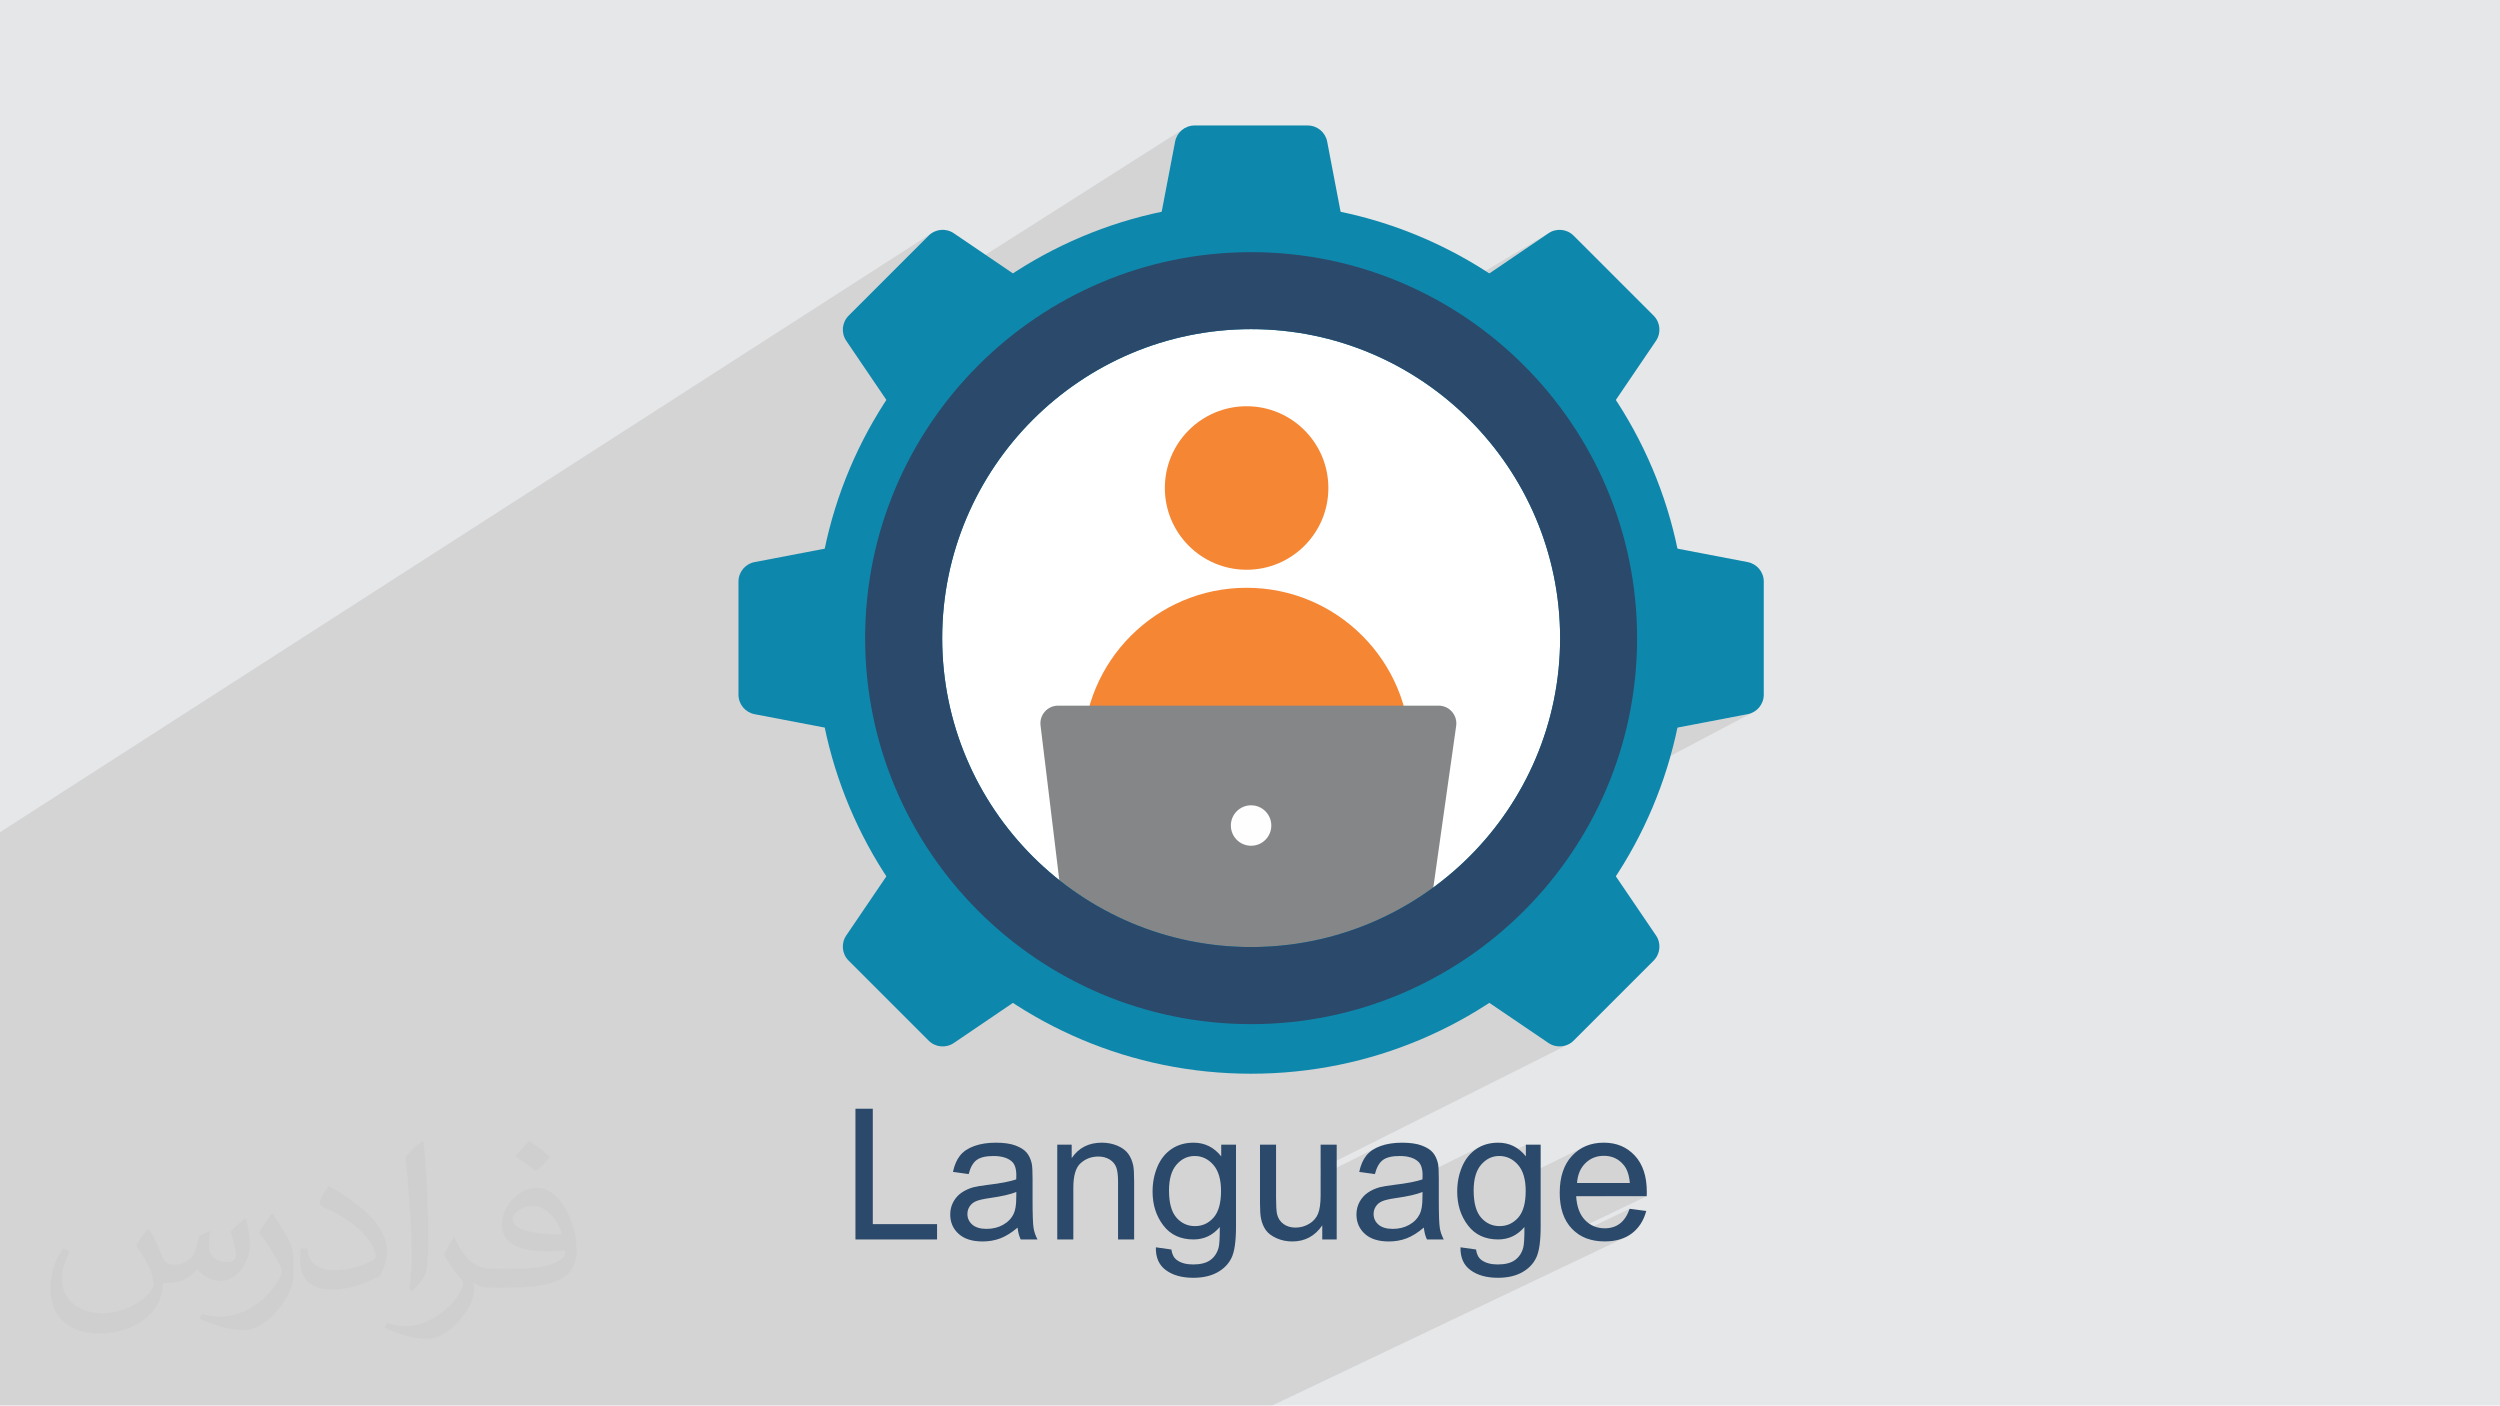
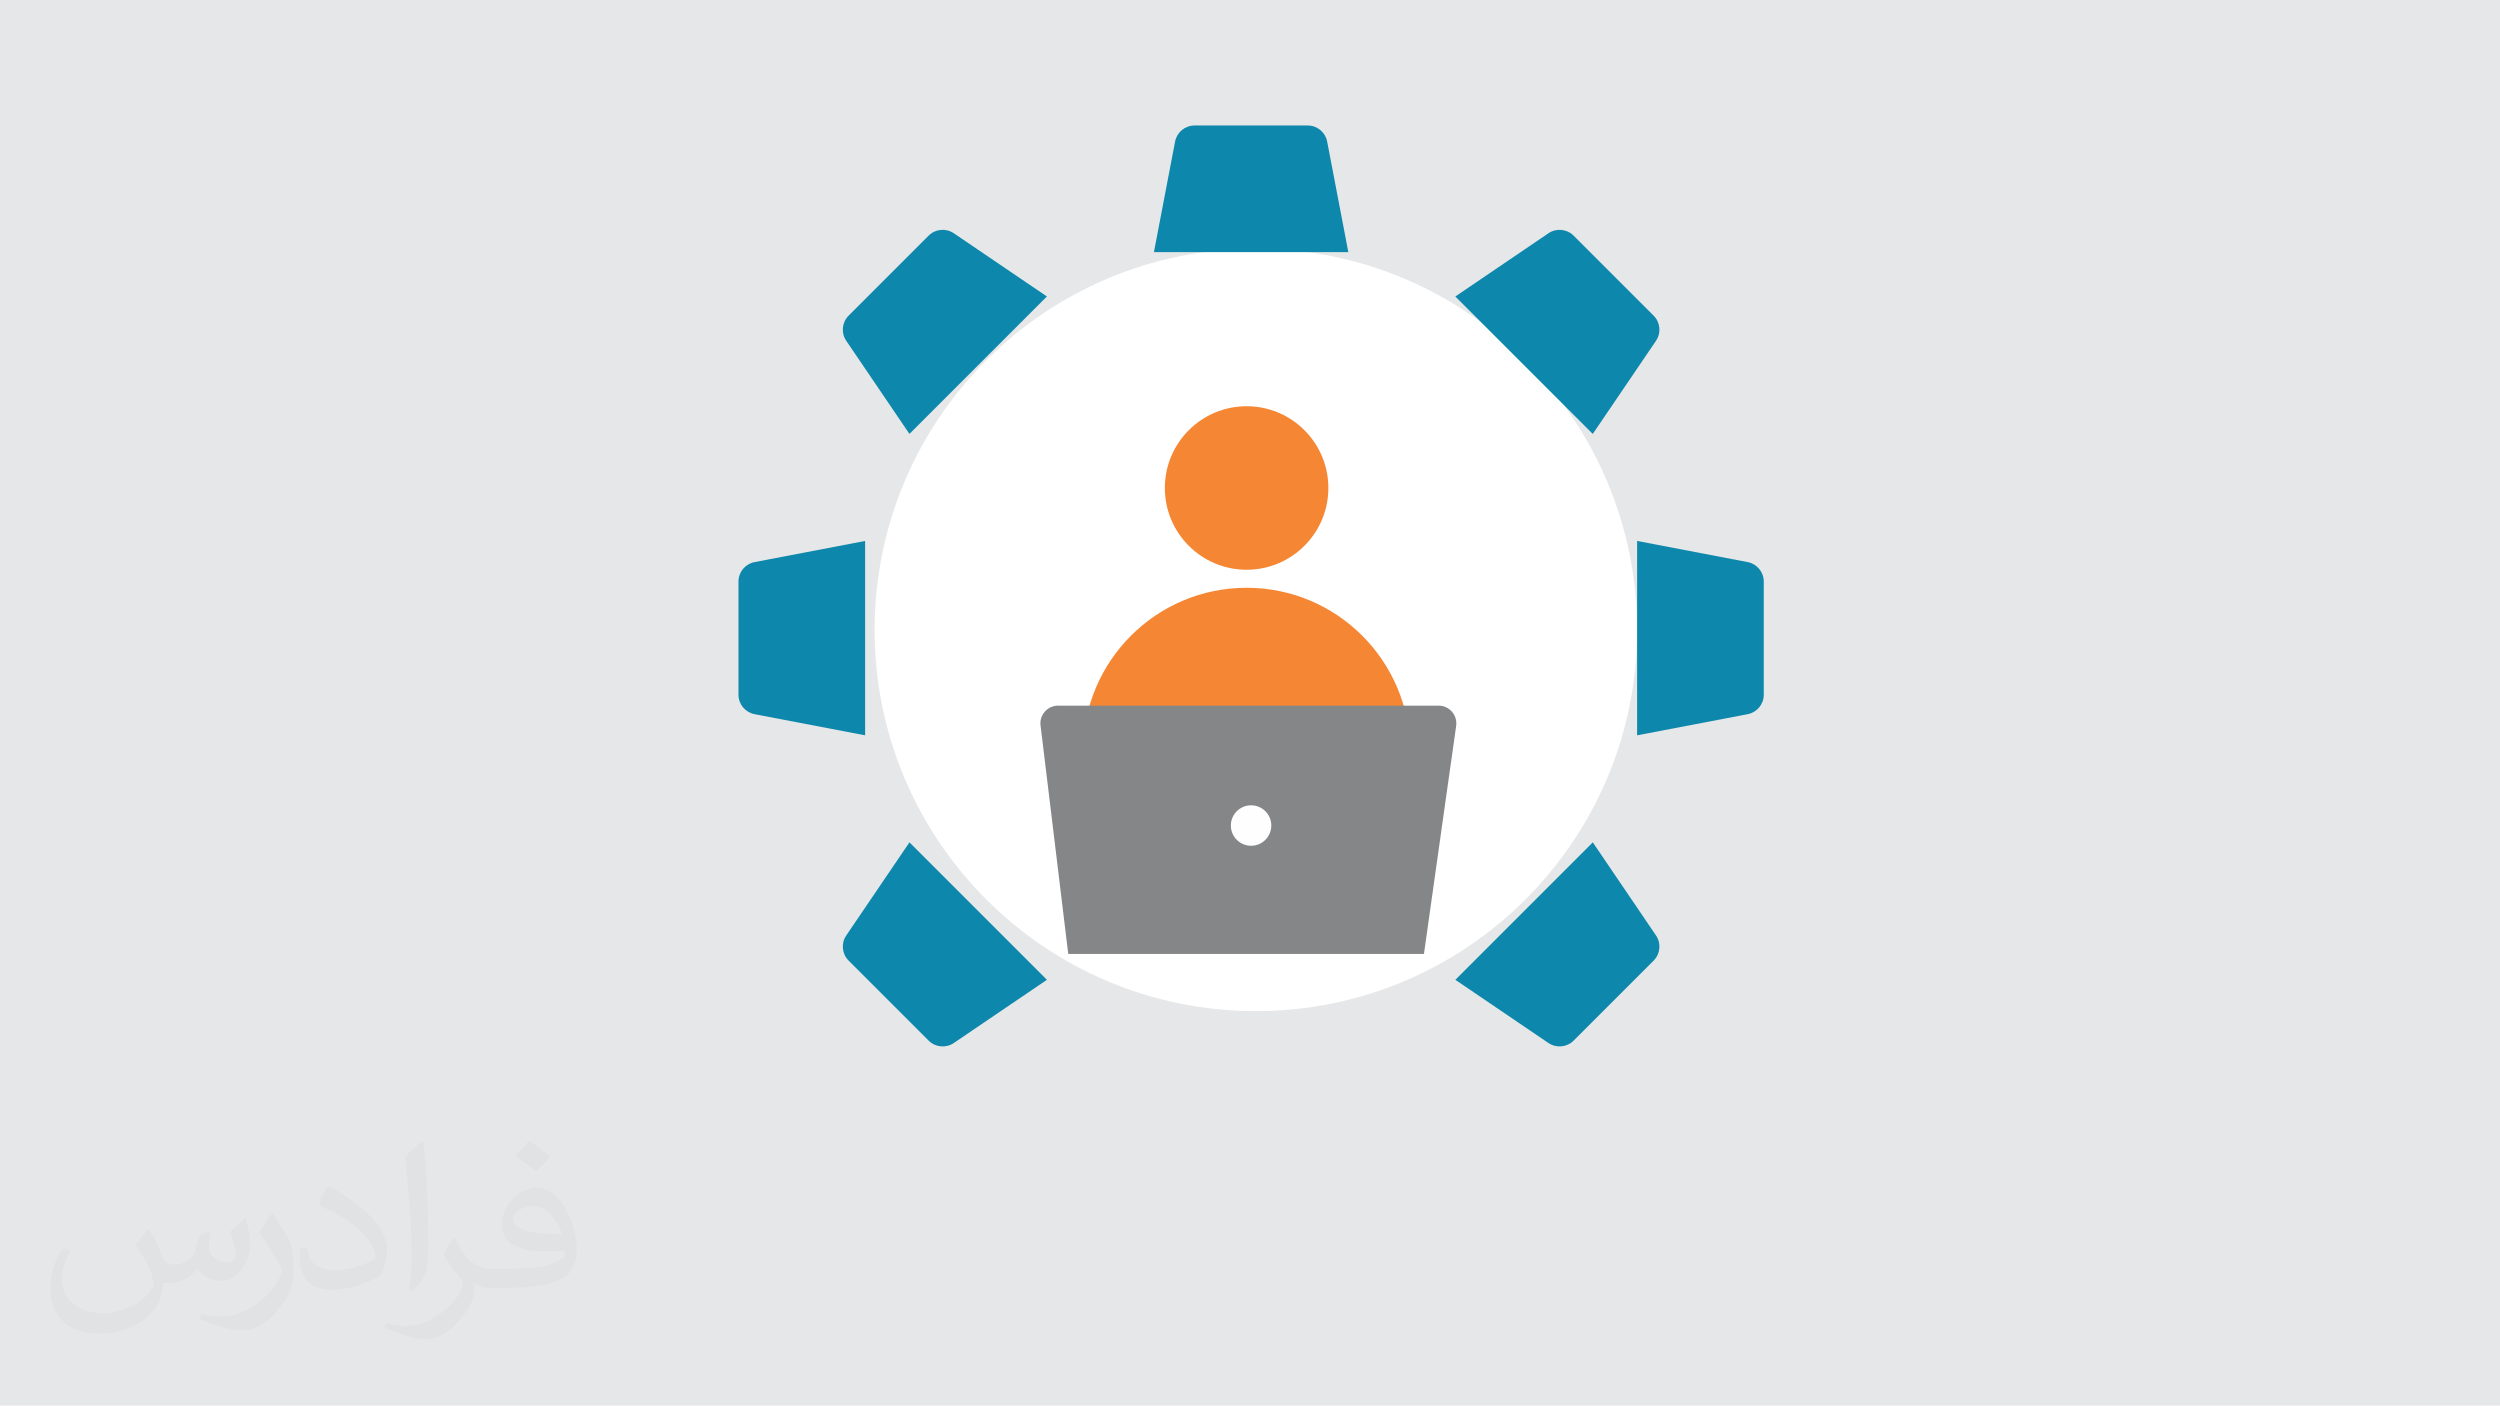
<svg xmlns="http://www.w3.org/2000/svg" xml:space="preserve" width="3.705in" height="2.083in" version="1.1" style="shape-rendering:geometricPrecision; text-rendering:geometricPrecision; image-rendering:optimizeQuality; fill-rule:evenodd; clip-rule:evenodd" viewBox="0 0 3702 2081.31">
  <defs>
    <style type="text/css">
   
    .fil5 {fill:#F58634}
    .fil0 {fill:#E6E7E8}
    .fil7 {fill:#FEFEFE;fill-rule:nonzero}
    .fil6 {fill:#848688;fill-rule:nonzero}
    .fil8 {fill:#0D88AC;fill-rule:nonzero}
    .fil3 {fill:#2B496A;fill-rule:nonzero}
    .fil4 {fill:white;fill-rule:nonzero}
    .fil2 {fill:#373435;fill-opacity:0.031}
    .fil1 {fill:#373435;fill-opacity:0.102}
   
  </style>
  </defs>
  <g id="Layer_x0020_1">
    <polygon class="fil0" points="-0,0 3702,0 3702,2081.31 -0,2081.31 " />
-     <path class="fil1" d="M654.73 2081.31l-2.28 0 -74.81 0 -14.62 0 -17.04 0 -95.13 0 -21.38 0 -10.53 0 -40.24 0 -12.15 0 -29.33 0 -0.26 0 -25.3 0 -2.73 0 -65.88 0 -7.64 0 -0.16 0 -6.47 0 -12.58 0 -96.54 0 -44 0 -62.85 0 -12.8 0 0 -68.46 0 -24.17 0 -43.06 0 -3.4 0 -15.4 0 -25.18 0 -39.57 0 -9.78 0 -13.87 0 -67.98 0 -46.86 0 -0.03 0 -9.37 0 -7.39 0 -18.67 0 -3.52 0 -13.8 0 -81.71 0 -44.72 0 -11.48 0 -14.85 0 -3.45 0 -37.62 0 -38.57 0 -10.29 0 -0.17 0 -75.85 0 -37.33 0 -9.35 0 -3.39 0 -31.25 0 -17.78 0 -2.4 0 -17.59 0 -0.68 1379.1 -886.71 -3.98 3.34 -55.49 55.48 -7.51 7.52 -55.49 55.48 -3.34 3.98 -2.53 4.4 -1.71 4.71 -0.89 4.9 -0.05 4.98 0.8 4.94 1.66 4.79 2.53 4.54 1.8 2.65 499.36 -317.58 -4.09 2.84 -3.55 3.49 -2.93 4.06 -2.22 4.57 -1.42 5 -31.32 163.71 287.86 0 -21.86 13.31 20.5 4.74 27.11 7.72 26.55 9 25.95 10.25 25.32 11.47 24.64 12.64 2.8 1.61 165.37 -98.72 -137.9 93.62 98.01 98.01 7.51 7.51 98.01 98.01 -15.75 8.99 12.25 21.28 12.64 24.64 11.47 25.32 10.25 25.95 9 26.54 7.72 27.11 1.78 7.68 16.29 -9.05 0 287.85 163.7 -31.31 5 -1.42 4.57 -2.22 -219.57 116.11 -10.2 22.52 -12.64 24.64 -13.78 23.93 -14.77 23.01 32.05 -16.78 -98.01 98.02 -7.51 7.51 -98.01 98.03 137.9 93.61 4.54 2.53 4.8 1.66 4.94 0.8 4.98 -0.05 4.9 -0.89 4.7 -1.71 -366.24 183.74 0 10.35 82.17 -41.15 -2.94 1.57 -2.74 1.7 -2.54 1.83 -2.33 1.97 -2.13 2.1 -1.93 2.23 -1.76 2.39 -1.63 2.57 -1.5 2.75 -1.37 2.93 -1.24 3.11 -1.11 3.29 -0.99 3.47 -0.75 3.18 37.12 -18.53 2.41 -1.2 2.69 -1.01 2.97 -0.83 3.25 -0.65 3.52 -0.46 3.8 -0.28 4.07 -0.09 4.36 0.13 4.08 0.37 3.81 0.63 3.53 0.88 3.26 1.12 2.97 1.38 2.7 1.63 2.42 1.88 1.59 1.62 1.37 1.89 1.16 2.15 0.95 2.42 0.74 2.69 0.53 2.95 0.31 3.22 0.11 3.48 86.83 -42.97 -3.68 1.88 -3.52 2.17 -3.35 2.43 -3.14 2.67 -2.94 2.91 -2.73 3.15 -2.53 3.39 -2.32 3.63 -2.12 3.87 -1.91 4.12 -1.7 4.29 -1.47 4.39 -0.13 0.45 43.8 -21.59 3.44 -1.4 3.6 -1 3.74 -0.6 3.89 -0.2 3.95 0.2 0.61 0.1 34.67 -17.08 0 17.3 -16.29 8 1.66 1.43 2.93 3.06 2.68 3.46 2.32 3.85 1.96 4.25 1.61 4.65 0.2 0.79 89.18 -43.6 -2.82 1.45 -2.74 1.6 -2.65 1.75 -2.57 1.9 -2.49 2.06 -2.4 2.21 -2.32 2.37 -2.2 2.49 -2.06 2.62 -1.92 2.74 -1.77 2.87 -1.63 2.99 -1.49 3.12 -1.35 3.24 -1.2 3.36 -0.54 1.77 43.07 -20.98 3.36 -1.54 3.52 -1.2 3.68 -0.85 3.84 -0.52 4.01 -0.17 4.41 0.22 4.2 0.65 3.99 1.07 3.78 1.5 3.57 1.94 3.36 2.36 3.14 2.79 2.93 3.22 1.75 2.35 1.58 2.63 1.4 2.9 1.22 3.18 1.03 3.45 0.85 3.73 0.66 4.01 0.48 4.29 -40.34 19.45 65.34 0 -107.35 51.5 1.2 1.08 2.5 2 1.38 0.98 77 -36.9 -1.41 3.66 -1.53 3.4 -1.65 3.14 -1.77 2.88 -1.89 2.63 -2.01 2.36 -2.13 2.11 -2.25 1.85 -2.36 1.62 -2.48 1.4 -41.51 19.84 2.87 0.87 3.29 0.81 3.39 0.66 3.49 0.52 3.59 0.37 3.69 0.22 3.78 0.07 5.96 -0.18 5.69 -0.56 5.41 -0.93 5.14 -1.29 4.87 -1.67 4.6 -2.04 -524.19 249.63 -16.97 0 -25.42 0 -4.8 0 -1.4 0 -12.32 0 -17.63 0 -9.94 0 -0.98 0 -2.04 0 -10.05 0 -13.16 0 -8.08 0 -30.78 0 -9.48 0 -10.58 0 -0.76 0 -16.38 0 -12.48 0 -1.66 0 -5.05 0 -3.99 0 -9.53 0 -28.35 0 -6.73 0 -9.71 0 -7.43 0 -1.04 0 -0.58 0 -29.96 0 -0.55 0 -4.87 0 -1.9 0 -6.86 0 -2.48 0 -19.16 0 -0.13 0 -16.76 0 -2.52 0 -8.58 0 -4.36 0 -4.63 0 -22.11 0 -1.68 0 -4.64 0 -4.87 0 -5.34 0 -0.05 0 -2.3 0 -3.3 0 -0.06 0 -11 0 -3.14 0 -9.22 0 -0.92 0 -0.55 0 -0.06 0 -5.41 0 -6.54 0 -3.64 0 -0.57 0 -0.93 0 -12.61 0 -0.5 0 -8.04 0 -0.22 0 -4.87 0 -1.24 0 -1.05 0 -3.04 0 -5.86 0 -7.81 0 -12.23 0 -0.78 0 -6.33 0 -5.31 0 -12.3 0 -3.78 0 -0.12 0 -6.57 0 -5.35 0 -0.78 0 -6.56 0 -23.99 0 -4.36 0 -5.25 0 -2.05 0 -0.37 0 -7.6 0 -11.91 0 -7.39 0 -4.05 0 -1.99 0 -17.27 0 -32.11 0 -1.75 0 -1.85 0 -11.06 0 -9.93 0 -63.26 0 -0.36 0 -9.58 0 -11.28 0 -0.79 0 -1.14 0 -0.05 0 -28.11 0 -2.59 0 -5.93 0 -0.09 0 -7.91 0 -7.36 0 -7.82 0 -13.42 0 -9.88 0 -0.82 0 -4.13 0 -0.66 0 -0.52 0 -11.24 0 -15.34 0 -1.61 0 -0 0 -15.25 0 -13.42 0 -3.37 0 -6.09 0 -13.92 0 -1.31 0 -1.89 0 -6.23 0 -0.96 0 -2.95 0 -5.59 0 -0.04 0 -13.97 0 -6.65 0 -2 0 -4.76 0 -4.36 0 -0.12 0 -0.26 0 -2.14 0 -8.6 0 -2.52 0 -3.64 0 -13.06 0 -7.35 0 -0.63 0 -5.14 0 -0.73 0 -12.82 0 -9.59 0 -0.03 0 -16.75 0 -13.19 0 -0.44 0 -13.24 0 -0.96 0 -4.99 0 -28.52 0 -6.64 0 -31.93 0 -24.39 0zm1451.79 -341.07l-96.57 47.8 96.57 -47.8z" />
    <path class="fil2" d="M221.49 1821.86c6.99,10.99 11.99,20.98 15.99,31.97 3,6.99 5,18.98 20.98,18.98 5,0 10.99,-1 16.98,-5 6.99,-3 11.99,-8.99 13.99,-16.98l5.99 -20.98 14.99 -6.99 1 1c-2,7.99 -2,14.99 -2,20.98 0,17.98 14.99,23.98 26.98,23.98 6.99,0 12.99,-3 12.99,-9.99 0,-7.99 -4,-21.98 -7.99,-34.97 6.99,-6.99 13.99,-13.99 21.98,-19.98l1 1c4,14.99 5.99,29.97 5.99,39.96 0,9.99 -4,19.98 -7.99,26.98 -6.99,13.99 -19.98,24.98 -35.97,24.98 -11.99,0 -24.98,-5.99 -33.97,-16.98l-1 0c-8.99,10.99 -21.98,19.98 -42.96,19.98l-6.99 0c-1,13.99 -4,23.98 -8.99,32.97 -12.99,24.98 -49.95,41.96 -84.94,41.96 -48.96,0 -72.95,-27.97 -72.95,-65.94 0,-22.98 6.99,-44.96 18.98,-59.95l9.99 4c-6.99,13.99 -11.99,26.98 -11.99,39.96 0,34.97 28.97,51.95 60.95,51.95 29.97,0 67.95,-19.98 74.94,-41.96 -2,-24.98 -11.99,-35.97 -25.98,-58.95 4,-6.99 9.99,-14.99 16.98,-22.98l1 0 0 0 2 1 0 0 0.02 -0.01 -0.01 0.01 0 0 0 0zm562.54 -131.89c9.99,5.99 19.98,13.99 29.97,22.98 -5.99,7.99 -11.99,14.99 -20.98,20.98 -9.99,-7.99 -19.98,-14.99 -29.97,-21.98 6.99,-7.99 13.99,-14.99 19.98,-21.98l1 0 0 0 0 0zm5 95.93c-16.98,0 -29.97,10.99 -29.97,18.98 0,16.98 32.97,22.98 72.95,22.98 -5,-19.98 -21.98,-41.96 -42.96,-41.96l-0.01 0zm-36.97 92.93c21.98,0 40.96,-1 54.95,-4 15.99,-4 29.97,-11.99 29.97,-17.98 0,-2 0,-3 -1,-5 -8.99,1 -18.98,1 -28.97,1 -28.97,0 -51.95,-6.99 -59.95,-22.98 -2,-4 -4,-9.99 -4,-14.99 0,-15.99 6.99,-31.97 18.98,-41.96 9.99,-8.99 20.98,-13.99 32.97,-13.99 19.98,0 36.97,16.98 47.96,41.96 5.99,13.99 10.99,29.97 10.99,50.95 0,13.99 -4,24.98 -11.99,33.97 -15.99,14.99 -44.96,20.98 -89.93,20.98l-19.98 0 0 0 -5 0c-10.99,0 -18.98,-2 -24.98,-6.99l-1 0c0,2 1,5 1,6.99 0,9.99 -3,22.98 -9.99,32.97 -19.98,29.97 -41.96,42.96 -59.95,42.96 -18.98,0 -41.96,-6.99 -62.94,-16.98l4 -6.99c6.99,3 15.99,5 28.97,5 33.97,0 77.94,-32.97 83.94,-63.94 -1,-3 -3,-5.99 -6.99,-9.99 -9.99,-11.99 -15.99,-21.98 -21.98,-31.97 5,-9.99 9.99,-17.98 13.99,-24.98l2 0c13.99,28.97 27.97,45.96 56.95,45.96l4 0 0 0 20.98 0 0 0 -3 0 0 0 0 0zm-145.88 30.97c2,-13.99 3,-28.97 3,-42.96l0 -20.98c0,-38.96 -5,-95.93 -8.99,-132.89 6.99,-7.99 16.98,-16.98 24.98,-22.98l2 1c5,46.96 6.99,100.92 6.99,150.88 0,12.99 -1,25.98 -2,34.97 -1,11.99 -7.99,20.98 -21.98,34.97l-3 -1 0 0 -1 -1 0 0 0 0zm-150.88 -61.96c1,17.98 9.99,32.97 40.96,32.97 19.98,0 35.97,-5 54.95,-13.99 3,-2 5,-3 5,-5 0,-11.99 -8.99,-26.98 -23.98,-40.96 -13.99,-12.99 -33.97,-24.98 -50.95,-31.97 -5.99,-3 -7.99,-5 -7.99,-7.99 0,-5 6.99,-16.98 12.99,-23.98l2 0c19.98,10.99 42.96,26.98 59.95,43.96 14.99,15.99 24.98,32.97 24.98,50.95 0,12.99 -4,25.98 -10.99,37.97 -21.98,10.99 -45.96,19.98 -69.95,19.98 -28.97,0 -47.96,-12.99 -47.96,-44.96 0,-3 0,-8.99 1,-15.99l9.99 0 0 0 0 -1 0 0 0 0 0.01 0zm-51.95 -51.95l17.98 28.97c6.99,10.99 12.99,21.98 12.99,40.96l0 23.98c0,18.98 -11.99,38.96 -31.97,59.95 -14.99,13.99 -28.97,19.98 -41.96,19.98 -18.98,0 -39.96,-5.99 -64.94,-16.98l3 -6.99c7.99,2 16.98,4 27.97,4 34.97,0 71.95,-25.98 87.93,-57.95 2,-4 3,-6.99 3,-8.99 0,-4 -2,-7.99 -4,-10.99 -8.99,-16.98 -18.98,-32.97 -29.97,-46.96 5.99,-8.99 11.99,-17.98 17.98,-26.98l2 0 0 0 0 -2 0 0 0 0 -0.01 0z" />
    <g id="_2587974541168">
-       <path class="fil3" d="M1266.75 1835.37l0 -193.58 25.68 0 0 170.88 95.17 0 0 22.72 -120.86 0 0 -0.02zm240.14 -17.57c-8.83,7.53 -17.35,12.8 -25.52,15.91 -8.15,3.11 -16.9,4.64 -26.28,4.64 -15.4,0 -27.25,-3.74 -35.54,-11.26 -8.29,-7.49 -12.45,-17.08 -12.45,-28.75 0,-6.85 1.58,-13.11 4.69,-18.79 3.15,-5.67 7.25,-10.18 12.3,-13.6 5.09,-3.43 10.77,-6.04 17.12,-7.81 4.69,-1.22 11.76,-2.38 21.18,-3.56 19.19,-2.26 33.4,-5.01 42.45,-8.16 0.09,-3.24 0.12,-5.33 0.12,-6.18 0,-9.63 -2.25,-16.45 -6.75,-20.41 -6.08,-5.37 -15.14,-8.02 -27.13,-8.02 -11.23,0 -19.51,1.98 -24.83,5.9 -5.37,3.91 -9.28,10.86 -11.86,20.86l-23.25 -3.25c2.12,-9.96 5.58,-18.03 10.45,-24.15 4.87,-6.13 11.89,-10.82 21.09,-14.15 9.15,-3.29 19.83,-4.96 31.9,-4.96 11.99,0 21.76,1.4 29.29,4.23 7.48,2.85 13.02,6.36 16.54,10.64 3.5,4.29 5.98,9.68 7.43,16.22 0.76,4.06 1.17,11.35 1.17,21.85l0 31.54c0,22.03 0.5,35.96 1.49,41.86 0.95,5.9 2.94,11.53 5.81,16.95l-24.88 0c-2.39,-5 -3.91,-10.86 -4.59,-17.57l0.02 0.02zm-1.89 -52.72c-8.65,3.51 -21.63,6.48 -38.94,8.93 -9.83,1.4 -16.77,2.97 -20.81,4.73 -4.06,1.77 -7.17,4.33 -9.37,7.67 -2.21,3.38 -3.33,7.12 -3.33,11.26 0,6.27 2.39,11.53 7.21,15.73 4.82,4.19 11.85,6.31 21.09,6.31 9.15,0 17.3,-1.98 24.47,-5.98 7.12,-3.96 12.39,-9.42 15.72,-16.31 2.57,-5.37 3.84,-13.25 3.84,-23.66l0.13 -8.64 -0.01 -0.02zm60.61 70.3l0 -140.33 21.35 0 0 19.92c10.27,-15.28 25.15,-22.9 44.57,-22.9 8.46,0 16.22,1.53 23.29,4.55 7.08,3.01 12.39,7.03 15.91,11.93 3.52,4.92 6,10.78 7.39,17.53 0.85,4.41 1.31,12.13 1.31,23.12l0 86.16 -23.8 0 0 -85.26c0,-9.68 -0.9,-16.95 -2.75,-21.73 -1.84,-4.78 -5.14,-8.61 -9.83,-11.49 -4.69,-2.83 -10.22,-4.28 -16.54,-4.28 -10.09,0 -18.79,3.2 -26.13,9.65 -7.35,6.4 -11,18.61 -11,36.55l0 76.55 -23.8 0 0.02 0.02zm146 11.63l22.98 3.25c0.94,7.12 3.65,12.31 8.08,15.58 5.9,4.37 13.97,6.57 24.2,6.57 10.99,0 19.51,-2.21 25.5,-6.57 5.99,-4.37 10.06,-10.55 12.17,-18.43 1.22,-4.82 1.81,-14.96 1.71,-30.42 -10.41,12.26 -23.34,18.38 -38.85,18.38 -19.29,0 -34.25,-6.94 -44.8,-20.86 -10.59,-13.89 -15.87,-30.56 -15.87,-49.97 0,-13.39 2.43,-25.73 7.25,-37.05 4.83,-11.32 11.85,-20.01 21.05,-26.17 9.19,-6.18 20.01,-9.24 32.44,-9.24 16.54,0 30.19,6.76 40.92,20.27l0 -17.3 21.9 0 0 121.17c0,21.85 -2.21,37.31 -6.66,46.41 -4.41,9.11 -11.49,16.31 -21.09,21.58 -9.65,5.27 -21.49,7.93 -35.55,7.93 -16.72,0 -30.19,-3.74 -40.47,-11.26 -10.31,-7.48 -15.28,-18.79 -14.91,-33.89l-0.01 0zm19.46 -84.18c0,18.34 3.65,31.73 10.94,40.14 7.35,8.43 16.49,12.66 27.48,12.66 10.95,0 20.1,-4.19 27.54,-12.57 7.39,-8.38 11.08,-21.54 11.08,-39.47 0,-17.12 -3.83,-30.05 -11.44,-38.75 -7.61,-8.69 -16.8,-13.02 -27.53,-13.02 -10.59,0 -19.57,4.28 -26.99,12.84 -7.39,8.57 -11.08,21.26 -11.08,38.16l0 0.01zm226.94 72.55l0 -20.86c-10.9,15.9 -25.68,23.83 -44.38,23.83 -8.25,0 -15.95,-1.58 -23.12,-4.73 -7.17,-3.2 -12.48,-7.15 -15.96,-11.93 -3.47,-4.83 -5.9,-10.68 -7.3,-17.62 -0.94,-4.69 -1.44,-12.08 -1.44,-22.17l0 -86.84 23.78 0 0 77.64c0,12.39 0.5,20.77 1.45,25.06 1.49,6.27 4.64,11.14 9.51,14.69 4.83,3.56 10.77,5.37 17.89,5.37 7.12,0 13.79,-1.81 20.01,-5.46 6.21,-3.65 10.62,-8.64 13.25,-14.91 2.57,-6.27 3.88,-15.42 3.88,-27.36l0 -75.03 23.8 0 0 140.33 -21.35 0 -0.02 -0.02zm150.38 -17.57c-8.83,7.53 -17.35,12.8 -25.5,15.91 -8.16,3.11 -16.9,4.64 -26.28,4.64 -15.4,0 -27.25,-3.74 -35.54,-11.26 -8.29,-7.49 -12.43,-17.09 -12.43,-28.75 0,-6.85 1.58,-13.11 4.69,-18.79 3.15,-5.67 7.25,-10.18 12.31,-13.6 5.09,-3.43 10.77,-6.04 17.12,-7.81 4.69,-1.22 11.76,-2.38 21.18,-3.56 19.2,-2.26 33.4,-5.01 42.45,-8.16 0.09,-3.25 0.14,-5.33 0.14,-6.18 0,-9.64 -2.25,-16.45 -6.76,-20.41 -6.08,-5.37 -15.14,-8.02 -27.13,-8.02 -11.23,0 -19.51,1.98 -24.83,5.9 -5.37,3.91 -9.28,10.86 -11.85,20.86l-23.25 -3.25c2.12,-9.96 5.58,-18.03 10.45,-24.15 4.87,-6.13 11.9,-10.82 21.09,-14.15 9.14,-3.3 19.82,-4.96 31.9,-4.96 11.99,0 21.76,1.4 29.29,4.23 7.48,2.85 13.02,6.36 16.54,10.64 3.51,4.28 5.99,9.68 7.44,16.22 0.76,4.06 1.17,11.35 1.17,21.85l0 31.54c0,22.03 0.5,35.96 1.49,41.86 0.94,5.9 2.92,11.53 5.81,16.95l-24.88 0c-2.39,-5 -3.91,-10.86 -4.59,-17.57l-0.03 0.02zm-1.9 -52.72c-8.66,3.51 -21.63,6.48 -38.94,8.93 -9.81,1.4 -16.76,2.97 -20.81,4.73 -4.06,1.77 -7.17,4.33 -9.37,7.67 -2.21,3.39 -3.33,7.12 -3.33,11.26 0,6.27 2.39,11.53 7.21,15.73 4.82,4.19 11.85,6.31 21.09,6.31 9.15,0 17.3,-1.98 24.47,-5.99 7.12,-3.96 12.39,-9.42 15.73,-16.31 2.57,-5.37 3.83,-13.25 3.83,-23.66l0.14 -8.64 -0.02 -0.02zm56.24 81.91l22.98 3.25c0.94,7.12 3.65,12.31 8.06,15.58 5.91,4.37 13.97,6.57 24.2,6.57 11,0 19.51,-2.21 25.5,-6.57 6,-4.37 10.05,-10.55 12.17,-18.43 1.22,-4.82 1.81,-14.96 1.72,-30.42 -10.41,12.26 -23.34,18.38 -38.85,18.38 -19.29,0 -34.25,-6.94 -44.8,-20.86 -10.59,-13.89 -15.87,-30.56 -15.87,-49.97 0,-13.39 2.43,-25.73 7.26,-37.05 4.82,-11.32 11.85,-20.01 21.05,-26.17 9.19,-6.18 20.01,-9.24 32.44,-9.24 16.54,0 30.19,6.76 40.92,20.27l0 -17.3 21.9 0 0 121.17c0,21.85 -2.21,37.31 -6.67,46.41 -4.41,9.11 -11.49,16.31 -21.09,21.58 -9.65,5.27 -21.5,7.93 -35.55,7.93 -16.71,0 -30.19,-3.74 -40.46,-11.26 -10.32,-7.48 -15.28,-18.79 -14.92,-33.89l0.02 0zm19.46 -84.18c0,18.34 3.65,31.73 10.95,40.14 7.35,8.43 16.5,12.66 27.49,12.66 10.95,0 20.1,-4.19 27.54,-12.57 7.39,-8.38 11.08,-21.54 11.08,-39.47 0,-17.12 -3.83,-30.05 -11.44,-38.75 -7.62,-8.69 -16.81,-13.02 -27.54,-13.02 -10.59,0 -19.55,4.28 -26.99,12.84 -7.39,8.57 -11.08,21.26 -11.08,38.16l-0.02 0.01zm230.99 27.13l24.6 3.25c-3.84,14.29 -11,25.41 -21.45,33.29 -10.45,7.88 -23.8,11.85 -40.06,11.85 -20.45,0 -36.68,-6.31 -48.66,-18.93 -11.99,-12.58 -17.98,-30.28 -17.98,-53.04 0,-23.51 6.03,-41.82 18.15,-54.8 12.13,-13.03 27.85,-19.51 47.19,-19.51 18.7,0 33.98,6.36 45.83,19.11 11.85,12.75 17.8,30.69 17.8,53.8 0,1.4 -0.05,3.52 -0.14,6.31l-104.49 0c0.9,15.37 5.22,27.16 13.07,35.33 7.79,8.15 17.58,12.26 29.25,12.26 8.69,0 16.13,-2.3 22.26,-6.9 6.17,-4.59 11.04,-11.94 14.64,-22.03l0 0.02zm-77.87 -38.13l78.14 0c-1.03,-11.81 -4.06,-20.64 -8.98,-26.54 -7.52,-9.15 -17.35,-13.74 -29.38,-13.74 -10.9,0 -20.06,3.65 -27.49,10.94 -7.39,7.3 -11.49,17.07 -12.31,29.33l0.02 0.01z" />
      <g>
        <path class="fil4" d="M2424.24 932.73c0,311.78 -252.75,564.54 -564.55,564.54 -311.79,0 -564.54,-252.76 -564.54,-564.54 0,-311.79 252.75,-564.55 564.54,-564.55 311.79,0 564.55,252.76 564.55,564.55z" />
        <g>
          <circle class="fil5" cx="1845.98" cy="1112.51" r="242.13" />
          <circle class="fil5" cx="1845.98" cy="722.62" r="121.07" />
        </g>
        <path class="fil6" d="M2156.31 1074.77l-5.33 37.78 -6.1 42.85 -36.29 257.17 -526.74 0 -31.15 -257.17 -3.32 -27.23 -6.55 -53.93c-1.92,-15.53 10.3,-29.32 26,-29.32l563.47 0c15.97,0 28.18,14.14 26,29.84z" />
        <path class="fil7" d="M1882.55 1222.44c0,16.54 -13.41,29.95 -29.94,29.95 -16.54,0 -29.95,-13.41 -29.95,-29.95 0,-16.54 13.41,-29.95 29.95,-29.95 16.54,0 29.94,13.41 29.94,29.95z" />
        <path class="fil8" d="M1965.28 209.66c-2.66,-13.84 -14.76,-23.84 -28.84,-23.84l-167.56 0c-14.09,0 -26.18,10 -28.82,23.84l-31.32 163.71 287.86 0 -31.32 -163.71z" />
        <path class="fil8" d="M1412.37 345.39c-11.66,-7.91 -27.29,-6.43 -37.25,3.53l-55.49 55.48 -7.51 7.52 -55.49 55.48c-9.96,9.96 -11.44,25.59 -3.52,37.24l93.6 137.9 98.02 -98.01 7.51 -7.51 98.02 -98.01 -137.9 -93.62z" />
        <path class="fil8" d="M1117.37 832.34c-13.83,2.65 -23.83,14.75 -23.83,28.83l0 167.55c0,14.09 10,26.19 23.83,28.84l163.71 31.31 0 -287.85 -163.71 31.32z" />
        <path class="fil8" d="M1253.12 1385.24c-7.92,11.65 -6.43,27.29 3.52,37.24l55.49 55.49 7.51 7.51 55.49 55.48c9.96,9.97 25.6,11.44 37.25,3.54l137.9 -93.61 -98.02 -98.03 -7.51 -7.51 -98.02 -98.02 -93.6 137.9z" />
        <path class="fil8" d="M2292.97 1544.5c11.66,7.9 27.29,6.43 37.23,-3.54l55.49 -55.48 7.5 -7.51 55.5 -55.49c9.96,-9.96 11.44,-25.59 3.53,-37.24l-93.62 -137.9 -98.01 98.02 -7.51 7.51 -98.01 98.03 137.9 93.61z" />
        <path class="fil8" d="M2587.94 1057.56c13.84,-2.65 23.85,-14.75 23.85,-28.84l0 -167.55c0,-14.09 -10.01,-26.18 -23.85,-28.83l-163.7 -31.32 0 287.85 163.7 -31.31z" />
        <path class="fil8" d="M2452.22 504.65c7.91,-11.65 6.42,-27.29 -3.53,-37.24l-55.49 -55.48 -7.51 -7.52 -55.49 -55.48c-9.96,-9.96 -25.59,-11.44 -37.25,-3.53l-137.9 93.62 98.01 98.01 7.51 7.51 98.01 98.01 93.62 -137.9z" />
-         <path class="fil8" d="M1852.56 1402.4c-252.18,0 -457.35,-205.17 -457.35,-457.34 0,-252.34 205.17,-457.66 457.35,-457.66 252.32,0 457.65,205.32 457.65,457.66 0,252.17 -205.32,457.34 -457.65,457.34zm0 -1102.42c-356.19,0 -644.92,288.74 -644.92,644.92 0,356.34 288.73,645.07 644.92,645.07 356.34,0 645.06,-288.73 645.06,-645.07 0,-356.18 -288.73,-644.92 -645.06,-644.92z" />
-         <path class="fil3" d="M1852.56 1402.4c-252.18,0 -457.35,-205.17 -457.35,-457.34 0,-252.34 205.17,-457.66 457.35,-457.66 252.32,0 457.65,205.32 457.65,457.66 0,252.17 -205.32,457.34 -457.65,457.34zm0 -1029.01c-315.15,0 -571.5,256.51 -571.5,571.67 0,315 256.36,571.49 571.5,571.49 315.15,0 571.65,-256.5 571.65,-571.49 0,-315.16 -256.5,-571.67 -571.65,-571.67z" />
      </g>
    </g>
  </g>
</svg>